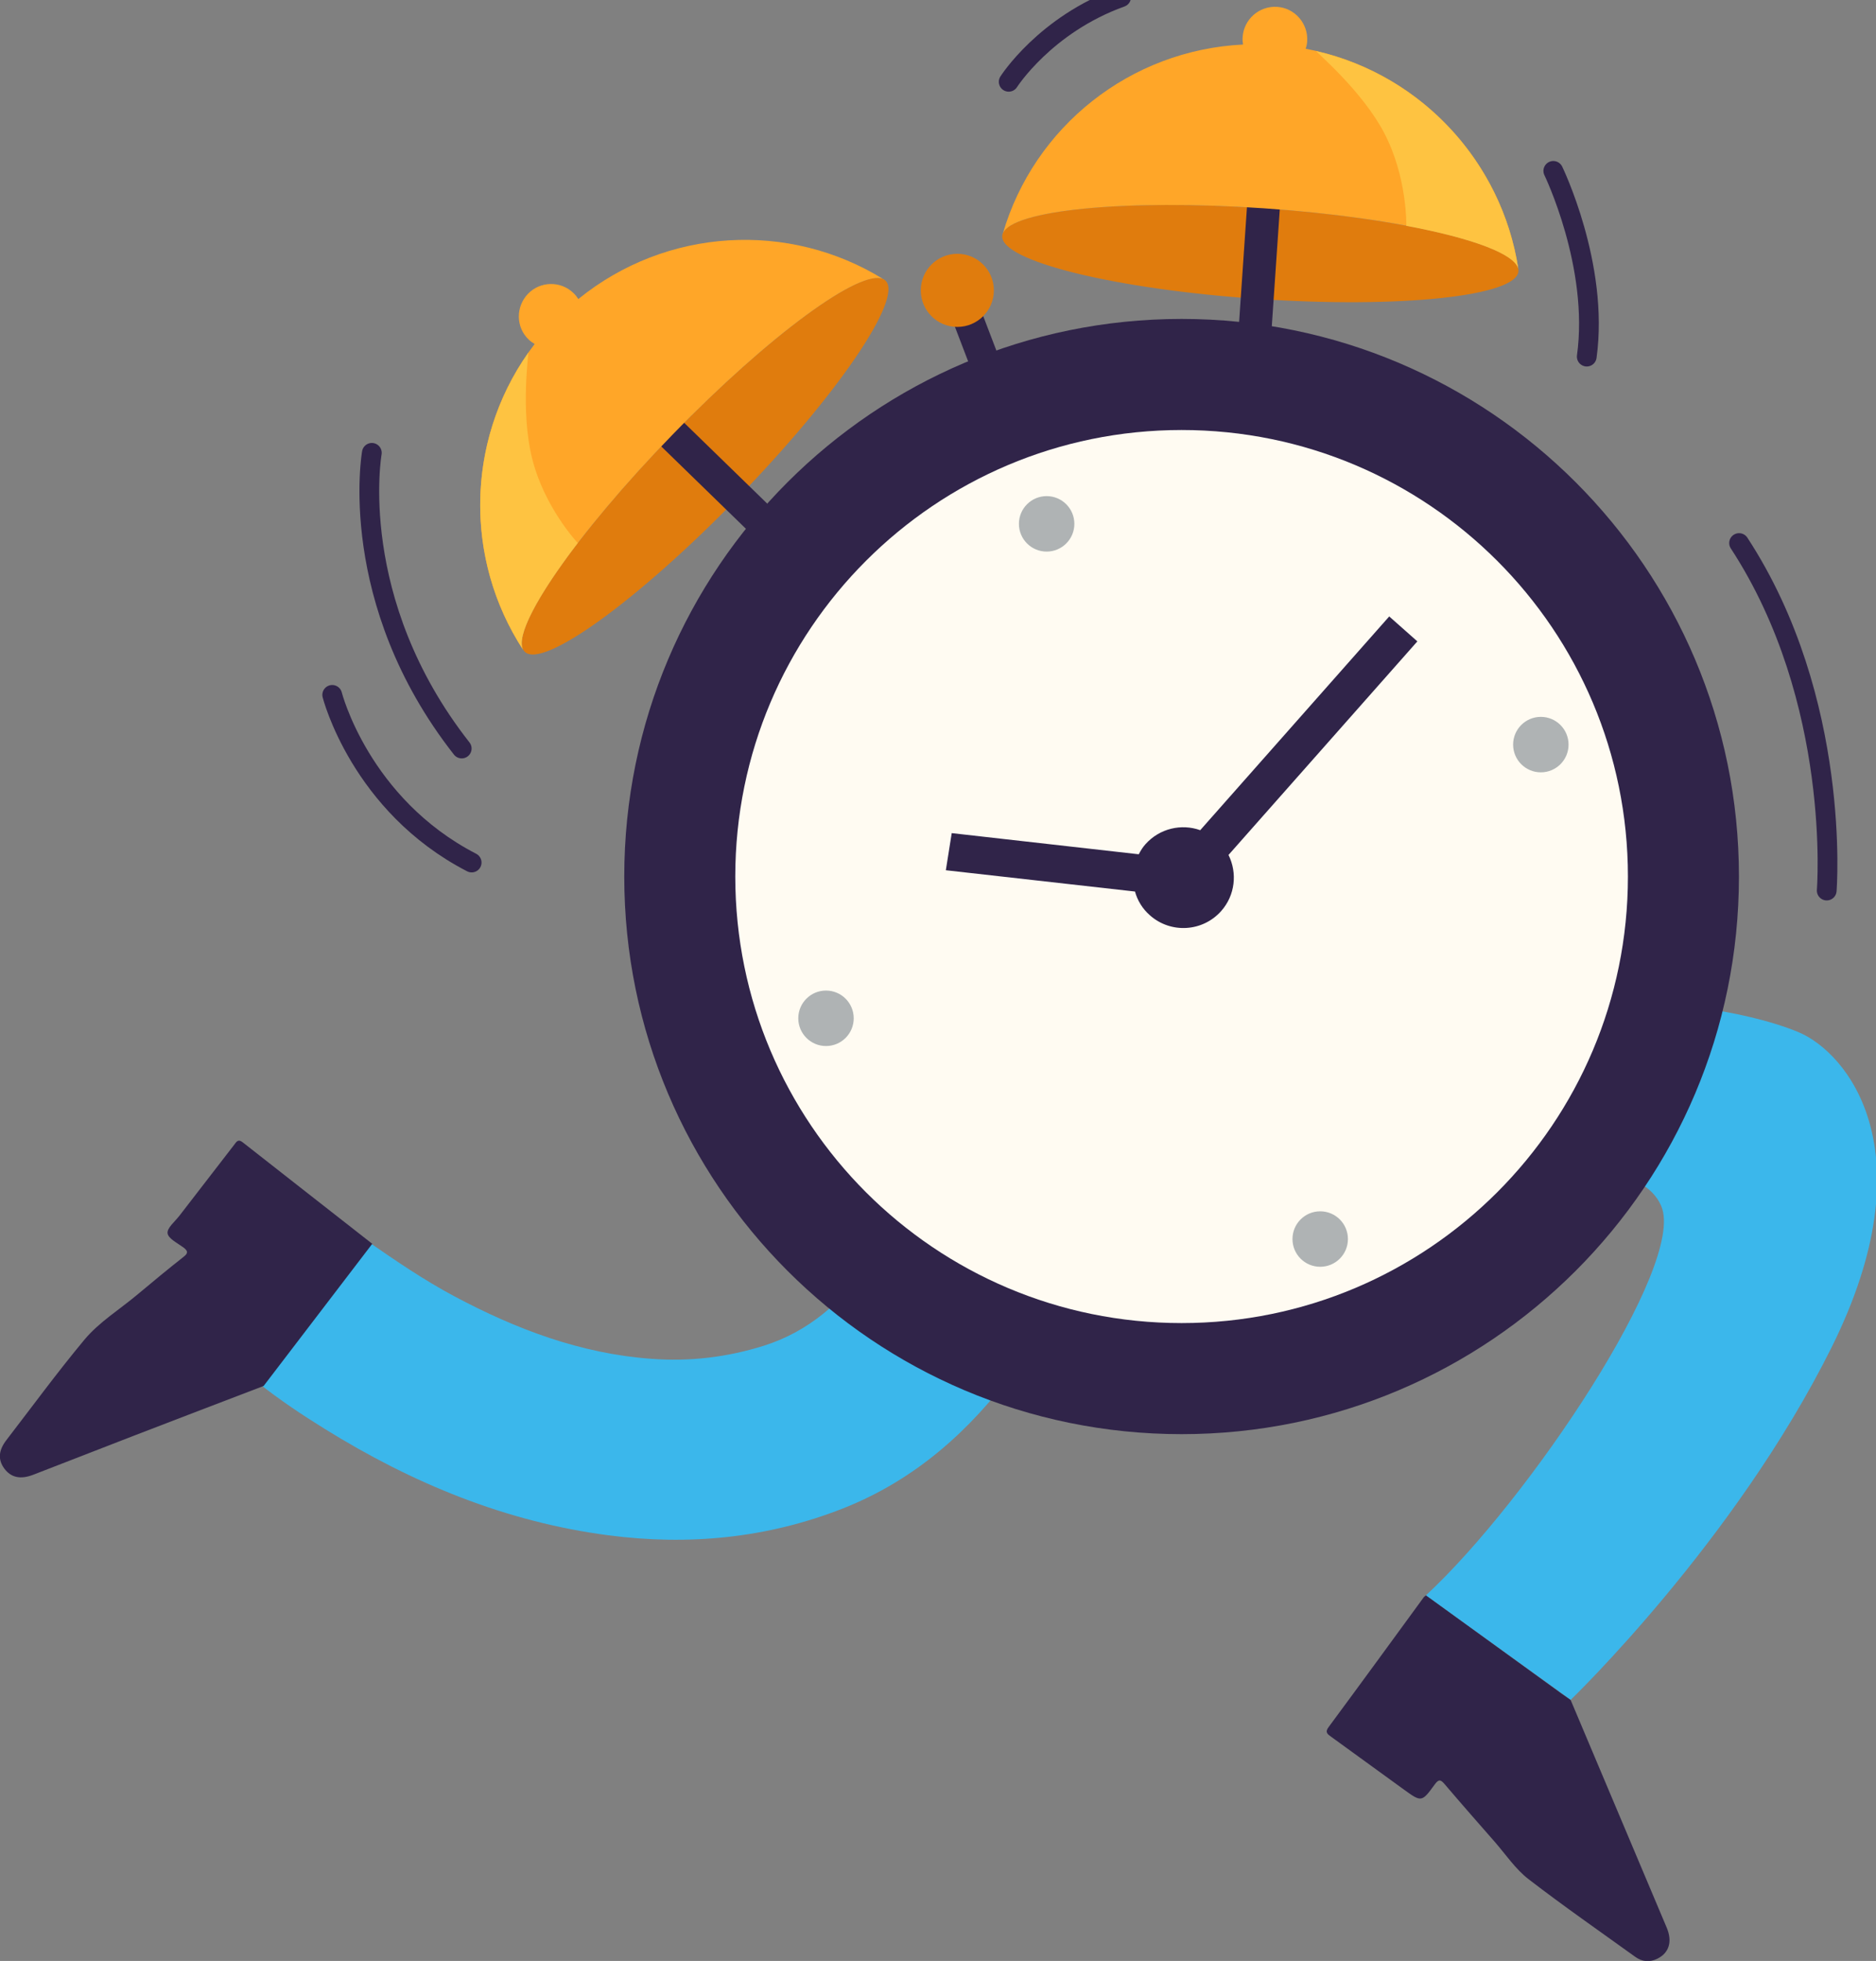
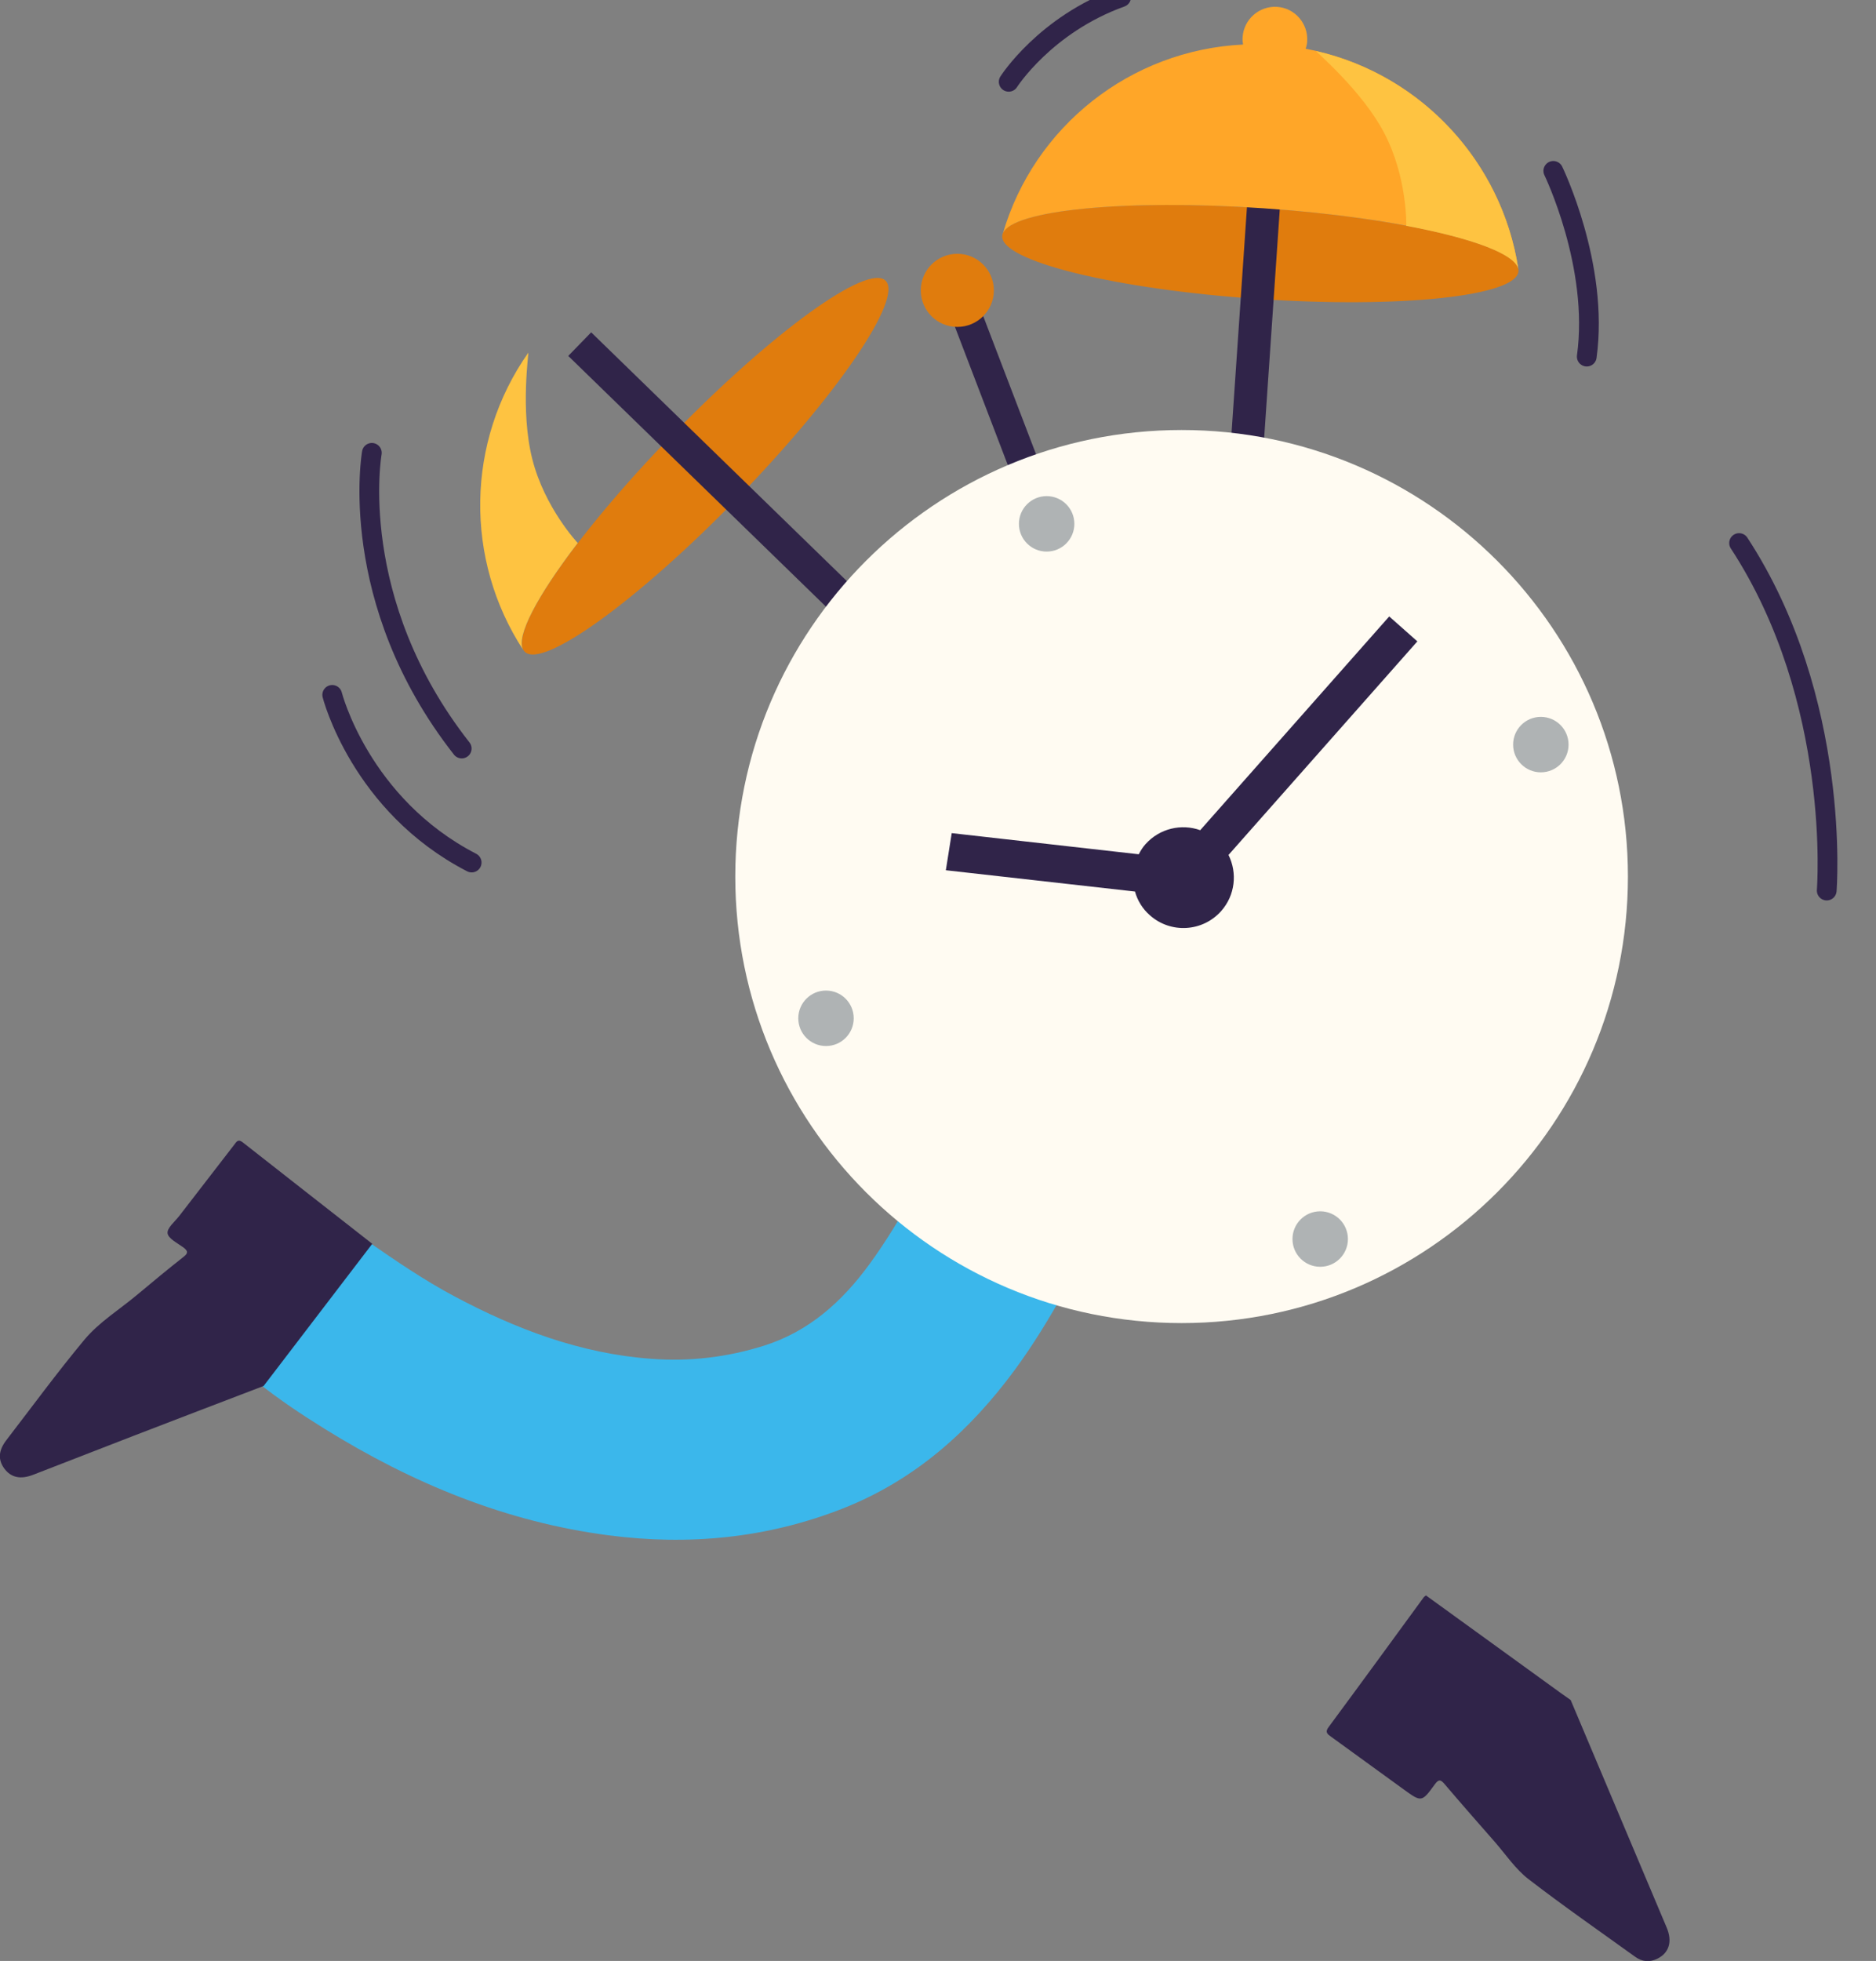
<svg xmlns="http://www.w3.org/2000/svg" width="134" height="140" viewBox="0 0 134 140">
  <rect x="0" y="0" width="134" height="140" fill="#808080" stroke="none" />
  <g id="Group">
-     <path id="Path" fill="#3bb7eb" stroke="none" d="M 107 84.01 C 107 84.01 107.28 83.95 107.75 83.87 C 110.09 83.49 117.21 82.63 118.67 86.13 C 120.42 90.32 109.19 107.1 101.85 113.9 L 112.19 121.36 C 112.19 121.36 123.92 110.09 130.84 96.17 C 137.75 82.25 131.99 75.15 128.44 73.68 C 124.89 72.21 116.73 70.55 106.22 72.3" />
    <path id="path1" fill="#3bb7eb" stroke="none" d="M 84.35 70.63 C 82.52 69.49 80.57 68.76 78.38 68.96 C 75.14 69.26 72.77 70.99 71.04 73.65 C 69.91 75.38 69.19 77.32 68.29 79.17 C 66.44 83 64.6 86.85 62.07 90.3 C 60.14 92.93 57.78 95.06 54.58 96.07 C 51.95 96.9 49.26 97.22 46.51 97.01 C 41.47 96.64 36.87 94.9 32.46 92.55 C 30.28 91.39 28.25 90 26.23 88.6 C 23.64 91.98 21.06 95.37 18.47 98.75 C 19.97 99.94 21.56 101 23.19 102.01 C 29.44 105.89 36.11 108.65 43.45 109.61 C 49.19 110.36 54.81 109.82 60.22 107.69 C 65.34 105.67 69.28 102.16 72.5 97.78 C 75.1 94.24 77.05 90.31 79.08 86.44 C 80.08 84.52 80.74 84.47 82.09 86.19 C 83.03 87.4 86.9 72.21 84.35 70.63 Z" />
    <path id="path2" fill="#302449" stroke="none" d="M 101.85 113.9 C 104.83 116.06 107.81 118.21 110.79 120.37 C 111.25 120.71 111.72 121.04 112.19 121.37 C 114.48 126.79 116.76 132.2 119.05 137.62 C 119.47 138.61 119.22 139.42 118.4 139.83 C 117.83 140.12 117.28 140.06 116.78 139.69 C 114.24 137.86 111.66 136.07 109.18 134.16 C 108.25 133.44 107.56 132.41 106.78 131.51 C 105.58 130.14 104.38 128.78 103.2 127.39 C 102.91 127.05 102.77 127 102.48 127.4 C 101.55 128.68 101.53 128.67 100.26 127.75 C 98.54 126.5 96.82 125.25 95.09 124 C 94.81 123.8 94.62 123.67 94.91 123.29 C 97.19 120.21 99.44 117.12 101.7 114.03 C 101.74 113.98 101.81 113.94 101.86 113.9 Z" />
    <path id="path3" fill="#302449" stroke="none" d="M 26.59 88.8 C 24 92.18 21.42 95.57 18.83 98.95 C 15.75 100.13 12.67 101.3 9.59 102.49 C 7.18 103.42 4.78 104.36 2.37 105.29 C 1.46 105.64 0.79 105.49 0.31 104.85 C -0.15 104.22 -0.12 103.56 0.46 102.81 C 2.3 100.42 4.08 97.99 6.01 95.67 C 7.09 94.37 8.58 93.47 9.88 92.37 C 10.94 91.48 12.01 90.6 13.1 89.74 C 13.45 89.47 13.44 89.32 13.1 89.06 C 12.68 88.75 12.02 88.43 11.97 88.05 C 11.92 87.67 12.5 87.21 12.82 86.79 C 14.12 85.1 15.42 83.42 16.72 81.74 C 16.88 81.53 17 81.29 17.33 81.55 C 20.41 83.97 23.5 86.38 26.59 88.8 Z" />
  </g>
  <g id="g1">
    <g id="g2">
      <path id="path4" fill="#e07c0d" stroke="none" d="M 90.245 14.873 C 100.428 15.569 108.583 17.581 108.461 19.366 C 108.339 21.151 99.986 22.034 89.803 21.338 C 79.621 20.642 71.465 18.631 71.587 16.846 C 71.709 15.06 80.063 14.177 90.245 14.873 Z" />
      <path id="path5" fill="#302449" stroke="none" d="M 90.171 33.113 L 87.827 32.953 L 89.699 5.557 L 92.044 5.717 Z" />
      <g id="g3">
        <path id="path6" fill="#ffa628" stroke="none" d="M 88.79 3.18 C 88.76 3 88.74 2.82 88.76 2.64 C 88.85 1.37 89.95 0.41 91.22 0.49 C 92.49 0.57 93.45 1.68 93.37 2.95 C 93.36 3.14 93.32 3.31 93.26 3.48 C 101.19 4.97 107.25 11.35 108.45 19.19 C 108.06 17.45 100.11 15.54 90.25 14.87 C 80.39 14.2 72.24 15 71.63 16.68 C 73.86 9.04 80.73 3.57 88.8 3.18 Z" />
        <path id="path7" fill="#ffa628" stroke="none" d="M 71.62 16.69 C 71.62 16.69 71.62 16.73 71.61 16.75 C 71.61 16.75 71.61 16.75 71.61 16.75 C 71.61 16.73 71.62 16.71 71.63 16.69 Z" />
      </g>
      <g id="g4">
        <path id="path8" fill="#fec341" stroke="none" d="M 94.02 3.65 C 101.58 5.39 107.29 11.61 108.45 19.2 C 108.21 18.13 105.12 17 100.49 16.13 C 100.48 16.13 100.45 16.13 100.45 16.13 C 100.45 16.13 100.54 12.68 98.87 9.49 C 97.27 6.43 93.9 3.63 94.03 3.66 Z" />
        <path id="path9" fill="#ffa628" stroke="none" d="M 71.62 16.69 C 71.62 16.69 71.62 16.73 71.61 16.75 C 71.61 16.75 71.61 16.75 71.61 16.75 C 71.61 16.73 71.62 16.71 71.63 16.69 Z" />
      </g>
    </g>
    <path id="path10" fill="#302449" stroke="none" d="M 67.714 22.038 L 69.731 21.266 L 82.519 54.683 L 80.501 55.455 Z" />
    <g id="g5">
-       <path id="path11" fill="#e07c0d" stroke="none" d="M 63.251 20.037 C 64.534 21.284 59.806 28.227 52.69 35.544 C 45.575 42.861 38.767 47.781 37.484 46.534 C 36.201 45.286 40.929 38.343 48.045 31.026 C 55.16 23.71 61.968 18.789 63.251 20.037 Z" />
+       <path id="path11" fill="#e07c0d" stroke="none" d="M 63.251 20.037 C 64.534 21.284 59.806 28.227 52.69 35.544 C 45.575 42.861 38.767 47.781 37.484 46.534 C 36.201 45.286 40.929 38.343 48.045 31.026 C 55.16 23.71 61.968 18.789 63.251 20.037 " />
      <path id="path12" fill="#302449" stroke="none" d="M 40.589 25.411 L 42.227 23.726 L 61.913 42.87 L 60.275 44.555 Z" />
      <g id="g6">
-         <path id="path13" fill="#ffa628" stroke="none" d="M 41.31 21.35 C 41.21 21.2 41.11 21.06 40.97 20.93 C 40.06 20.04 38.59 20.06 37.71 20.98 C 36.83 21.9 36.84 23.36 37.76 24.24 C 37.89 24.37 38.04 24.47 38.19 24.56 C 33.28 30.96 33.03 39.76 37.37 46.4 C 36.5 44.85 41.15 38.11 48.04 31.03 C 54.93 23.94 61.53 19.11 63.11 19.94 C 56.35 15.75 47.59 16.25 41.31 21.35 Z" />
        <path id="path14" fill="#ffa628" stroke="none" d="M 63.11 19.95 C 63.11 19.95 63.14 19.97 63.16 19.99 C 63.16 19.99 63.16 19.99 63.16 19.99 C 63.14 19.98 63.12 19.97 63.11 19.96 Z" />
      </g>
      <g id="g7">
        <path id="path15" fill="#fec341" stroke="none" d="M 37.73 25.19 C 33.27 31.53 33.17 39.97 37.37 46.4 C 36.83 45.45 38.38 42.54 41.24 38.8 C 41.24 38.79 41.27 38.77 41.27 38.77 C 41.27 38.77 38.9 36.26 38.02 32.77 C 37.14 29.28 37.8 25.09 37.73 25.19 Z" />
        <path id="path16" fill="#ffa628" stroke="none" d="M 63.11 19.95 C 63.11 19.95 63.14 19.97 63.16 19.99 C 63.16 19.99 63.16 19.99 63.16 19.99 C 63.14 19.98 63.12 19.97 63.11 19.96 Z" />
      </g>
    </g>
    <g id="g8">
-       <path id="path17" fill="#302449" stroke="none" d="M 124.21 62.58 C 124.21 84.566 106.386 102.39 84.4 102.39 C 62.414 102.39 44.59 84.566 44.59 62.58 C 44.59 40.594 62.414 22.77 84.4 22.77 C 106.386 22.77 124.21 40.594 124.21 62.58 Z" />
      <path id="path18" fill="#fffbf2" stroke="none" d="M 116.28 62.58 C 116.28 80.187 102.007 94.46 84.4 94.46 C 66.793 94.46 52.52 80.187 52.52 62.58 C 52.52 44.973 66.793 30.7 84.4 30.7 C 102.007 30.7 116.28 44.973 116.28 62.58 Z" />
      <path id="path19" fill="#302449" stroke="none" d="M 87.74 61.05 L 101.24 45.79 L 99.23 44.01 L 85.73 59.27 C 84.39 58.79 82.83 59.14 81.82 60.27 C 81.62 60.49 81.47 60.74 81.34 60.99 L 67.98 59.48 L 67.56 62.13 L 81.07 63.65 C 81.25 64.29 81.6 64.88 82.14 65.35 C 83.63 66.67 85.91 66.53 87.23 65.04 C 88.23 63.91 88.39 62.32 87.75 61.04 Z" />
      <path id="path20" fill="#afb3b4" stroke="none" d="M 76.74 37.4 C 76.74 38.494 75.854 39.38 74.76 39.38 C 73.666 39.38 72.78 38.494 72.78 37.4 C 72.78 36.306 73.666 35.42 74.76 35.42 C 75.854 35.42 76.74 36.306 76.74 37.4 Z" />
      <path id="path21" fill="#afb3b4" stroke="none" d="M 96.28 88.46 C 96.28 89.554 95.394 90.44 94.3 90.44 C 93.206 90.44 92.32 89.554 92.32 88.46 C 92.32 87.366 93.206 86.48 94.3 86.48 C 95.394 86.48 96.28 87.366 96.28 88.46 Z" />
      <path id="path22" fill="#afb3b4" stroke="none" d="M 112.04 53.16 C 112.04 54.254 111.154 55.14 110.06 55.14 C 108.966 55.14 108.08 54.254 108.08 53.16 C 108.08 52.066 108.966 51.18 110.06 51.18 C 111.154 51.18 112.04 52.066 112.04 53.16 Z" />
      <path id="path23" fill="#afb3b4" stroke="none" d="M 60.98 72.7 C 60.98 73.794 60.094 74.68 59 74.68 C 57.906 74.68 57.02 73.794 57.02 72.7 C 57.02 71.606 57.906 70.72 59 70.72 C 60.094 70.72 60.98 71.606 60.98 72.7 Z" />
    </g>
    <path id="path24" fill="#e07c0d" stroke="none" d="M 70.99 20.73 C 70.99 22.171 69.821 23.34 68.38 23.34 C 66.939 23.34 65.77 22.171 65.77 20.73 C 65.77 19.289 66.939 18.12 68.38 18.12 C 69.821 18.12 70.99 19.289 70.99 20.73 Z" />
    <path id="path25" fill="none" stroke="#302449" stroke-width="1.41" stroke-linecap="round" stroke-linejoin="round" d="M 26.56 32.33 C 26.56 32.33 24.69 42.88 32.98 53.44" />
    <path id="path26" fill="none" stroke="#302449" stroke-width="1.41" stroke-linecap="round" stroke-linejoin="round" d="M 23.73 49.61 C 23.73 49.61 25.72 57.47 33.69 61.58" />
    <path id="path27" fill="none" stroke="#302449" stroke-width="1.41" stroke-linecap="round" stroke-linejoin="round" d="M 110.95 12.2 C 110.95 12.2 114.24 18.96 113.34 25.46" />
    <path id="path28" fill="none" stroke="#302449" stroke-width="1.41" stroke-linecap="round" stroke-linejoin="round" d="M 72.05 5.84 C 72.05 5.84 74.65 1.75 80.08 -0.2" />
  </g>
  <path id="path29" fill="none" stroke="#302449" stroke-width="1.41" stroke-linecap="round" stroke-linejoin="round" d="M 130.48 63.58 C 130.48 63.58 131.57 50.01 124.22 38.77" />
</svg>